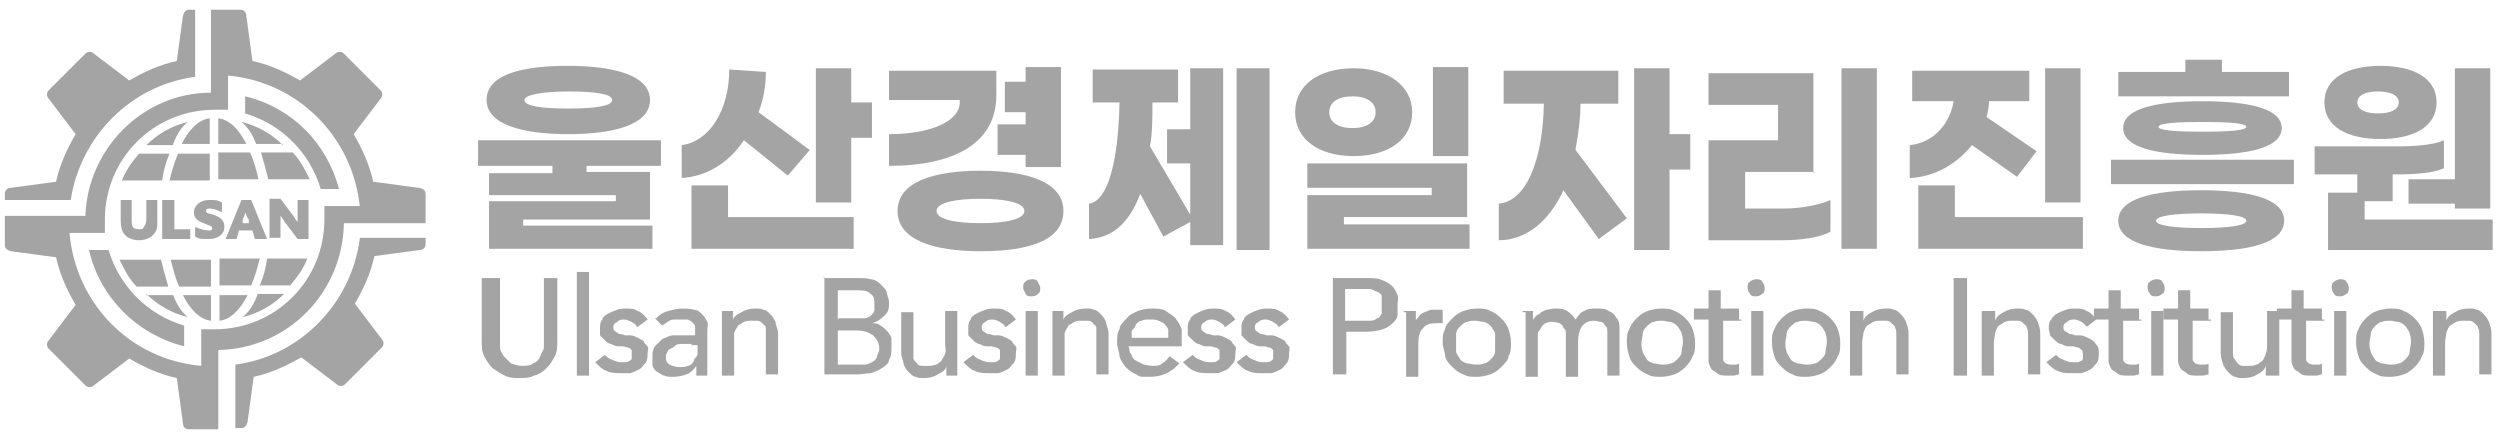
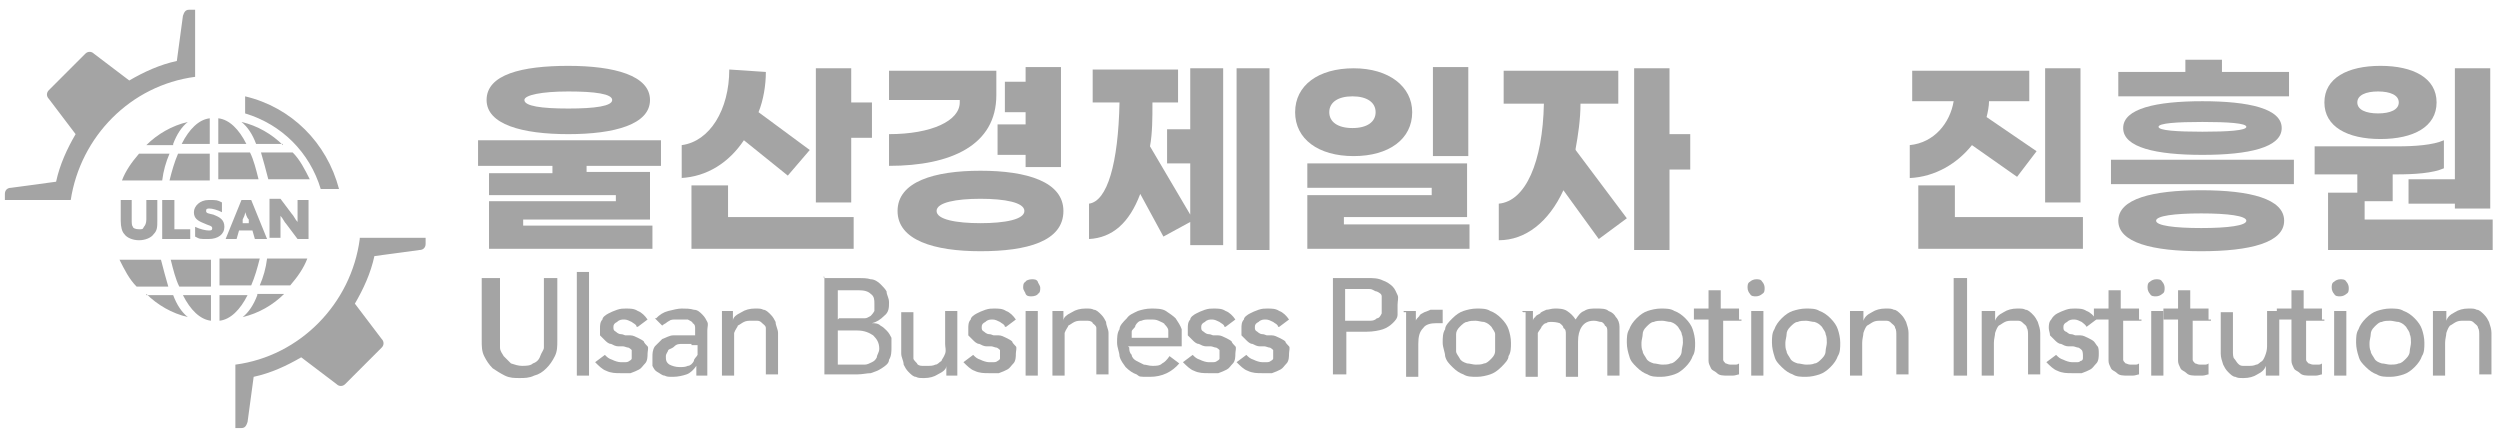
<svg xmlns="http://www.w3.org/2000/svg" id="Layer_1" data-name="Layer 1" version="1.1" viewBox="0 0 205 36">
  <defs>
    <style>
      .cls-1, .cls-2 {
        fill: #a4a4a4;
        stroke-width: 0px;
      }

      .cls-2 {
        fill-rule: evenodd;
      }
    </style>
  </defs>
  <g>
    <g>
      <path class="cls-1" d="M12.9,18.1c0,.5,0,.8-.3,1.1-.2.3-.7.5-1.2.5s-1-.2-1.2-.5c-.2-.2-.3-.6-.3-1.1v-1.7h.9v1.6c0,.3,0,.5.1.6,0,.1.2.2.5.2s.3,0,.4-.2c.1-.1.2-.3.2-.6v-1.6h.9s0,1.7,0,1.7Z" />
      <path class="cls-1" d="M13.4,16.4h.9v2.4h1.3v.8h-2.3v-3.2h.1Z" />
      <path class="cls-1" d="M16,18.6c.4.2.9.3,1.1.3s.3,0,.3-.2-.3-.2-.7-.4c-.5-.2-.8-.4-.8-.9s.5-1,1.2-1,.7,0,1.1.2v.8c-.4-.2-.8-.3-1-.3s-.3,0-.3.2.2.2.6.3c.5.2.9.4.9,1s-.5,1-1.3,1-.7,0-1.1-.2v-.9h0Z" />
      <path class="cls-1" d="M19.7,16.4h.9l1.3,3.2h-1l-.2-.7h-1.1l-.2.7h-.9l1.3-3.2h0ZM20.1,17.4c0,.2-.1.4-.2.6v.3c-.1,0,.5,0,.5,0v-.3c-.2-.2-.2-.4-.3-.6h0Z" />
      <path class="cls-1" d="M23.5,18.4c-.2-.2-.3-.5-.5-.7h0v1.8h-.9v-3.2h.9l.9,1.2c.2.2.3.5.5.7h0v-1.8h.9v3.2h-.9l-.9-1.2Z" />
    </g>
    <g>
      <path class="cls-2" d="M12,24.2h2.2c.3.8.7,1.4,1.2,1.8-1.3-.3-2.5-1-3.4-1.9h0ZM15,24.2c.6,1.2,1.4,2,2.3,2.1v-2.1s-2.3,0-2.3,0ZM18,26.3v-2.1h2.3c-.6,1.2-1.4,2-2.3,2.1h0ZM21.1,24.2h0c-.3.8-.7,1.4-1.2,1.8,1.3-.3,2.5-1,3.4-1.9h-2.2,0ZM23.9,23.4h-2.6c.3-.7.5-1.4.6-2.2h3.3c-.3.8-.8,1.5-1.4,2.2h.1ZM20.6,23.4h-2.6v-2.2h3.3c-.2.8-.4,1.5-.7,2.2h0ZM14,21.3h3.3v2.2h-2.6c-.3-.6-.5-1.4-.7-2.2h0ZM9.9,21.3h3.3c.2.8.4,1.5.6,2.2h-2.6c-.6-.6-1-1.4-1.4-2.2h0ZM25.3,14.7h-3.3c-.2-.8-.4-1.5-.6-2.2h2.6c.6.6,1,1.4,1.4,2.2h-.1ZM21.2,14.7h-3.3v-2.2h2.6c.3.6.5,1.4.7,2.2h0ZM14.6,12.6h2.6v2.2h-3.3c.2-.8.4-1.5.7-2.2h0ZM11.3,12.6h2.6c-.3.7-.5,1.4-.6,2.2h-3.3c.3-.8.8-1.5,1.4-2.2h0ZM23.2,11.8h-2.2c-.3-.8-.7-1.4-1.2-1.8,1.3.3,2.5,1,3.4,1.9h0ZM20.2,11.8c-.6-1.2-1.4-2-2.3-2.1v2.1s2.3,0,2.3,0ZM17.2,9.7v2.1h-2.3c.6-1.2,1.4-2,2.3-2.1h0ZM14.2,11.8h0c.3-.8.7-1.4,1.2-1.8-1.3.3-2.5,1-3.4,1.9h2.2Z" />
      <g>
-         <path class="cls-2" d="M34.3,15.4l-3.7-.5c-.3-1.4-.9-2.7-1.6-3.9l2.2-2.9c.2-.2.2-.5,0-.7l-3-3c-.2-.2-.5-.2-.7,0l-2.9,2.2c-1.2-.7-2.5-1.3-3.9-1.6l-.5-3.7c0-.3-.2-.5-.5-.5h-2.4v3.8h0v3c-5.6,0-10.1,4.6-10.3,10.1H.4v2.4c0,.3.2.4.5.5l3.7.5c.3,1.4.9,2.7,1.6,3.9l-2.2,2.9c-.2.2-.2.5,0,.7l3,3c.2.2.5.2.7,0l2.9-2.2c1.2.7,2.5,1.3,3.9,1.6l.5,3.7c0,.3.2.5.5.5h2.4v-5.1h0v-1.4c5.7-.1,10.2-4.7,10.3-10.4h6.7v-2.4c0-.3-.2-.4-.5-.5h0ZM28.1,16.9h-1.5v1.1c0,5-4,9-9,9s-.8,0-1.1,0v1.6h0v1.4c-5.8-.5-10.3-5.1-10.8-10.9h2.9v-1.1c0-5,4-9,9-9s.8,0,1.1,0v-1.4h0v-1.4c5.7.5,10.2,5,10.8,10.7h-1.4Z" />
        <g>
          <path class="cls-2" d="M26.3,15.5h1.5c-1-3.8-3.9-6.7-7.7-7.6v1.4c3,.9,5.3,3.2,6.2,6.2Z" />
-           <path class="cls-2" d="M8.9,20.5h-1.6c.9,3.9,3.9,6.9,7.8,7.9v-1.7c-3-.9-5.3-3.2-6.2-6.2Z" />
          <path class="cls-2" d="M29.5,19.6c-.7,5.3-4.9,9.6-10.2,10.3v5.2h.5c.3,0,.4-.2.5-.5l.5-3.7c1.4-.3,2.7-.9,3.9-1.6l2.9,2.2c.2.2.5.2.7,0l3-3c.2-.2.2-.5,0-.7l-2.2-2.9c.7-1.2,1.3-2.5,1.6-3.9l3.7-.5c.3,0,.5-.2.5-.5v-.5h-5.4Z" />
          <path class="cls-2" d="M15,1.3l-.5,3.7c-1.4.3-2.7.9-3.9,1.6l-2.9-2.2c-.2-.2-.5-.2-.7,0l-3,3c-.2.2-.2.5,0,.7l2.2,2.9c-.7,1.2-1.3,2.5-1.6,3.9l-3.7.5c-.3,0-.5.2-.5.5v.5h5.4c.8-5.2,4.9-9.4,10.2-10.1V.8h-.5c-.3,0-.4.2-.5.5Z" />
        </g>
      </g>
    </g>
  </g>
  <g>
    <g>
      <path class="cls-1" d="M41,22.8v4.9c0,.2,0,.5,0,.8,0,.3.2.5.3.7.2.2.4.4.6.6.3.1.6.2.9.2s.7,0,.9-.2c.3-.1.5-.3.6-.6s.3-.5.3-.7c0-.3,0-.5,0-.8v-4.9h1.1v5.1c0,.5,0,.9-.2,1.3s-.4.7-.7,1-.6.5-1,.6c-.4.2-.8.2-1.2.2s-.8,0-1.2-.2-.7-.4-1-.6c-.3-.3-.5-.6-.7-1s-.2-.8-.2-1.3v-5.1h1.3Z" />
      <path class="cls-1" d="M47.3,22.3h1v8.5h-1v-8.5Z" />
      <path class="cls-1" d="M52.2,26.8c0-.2-.3-.3-.4-.4-.2-.1-.4-.2-.6-.2s-.4,0-.6.2c-.2.1-.3.2-.3.4s0,.3.2.4c0,0,.2.2.4.2s.3.1.4.1h.4c.2,0,.4.1.6.2s.4.2.5.3c0,.1.2.3.3.4s0,.4,0,.6,0,.6-.2.8-.3.4-.5.5-.4.2-.7.3h-.8c-.4,0-.8,0-1.2-.2-.3-.1-.6-.4-.9-.7l.8-.6c.2.2.3.3.6.4.2.1.5.2.7.2h.4c0,0,.2,0,.3-.1,0,0,.2-.1.2-.2v-.3c0,0,0-.3,0-.4,0,0-.2-.2-.3-.2s-.3-.1-.4-.1h-.4c-.2,0-.4-.1-.6-.2-.2,0-.4-.2-.5-.3s-.3-.3-.4-.4c0-.2,0-.4,0-.6s0-.5.2-.7c0-.2.3-.4.5-.5s.4-.2.7-.3.5-.1.7-.1c.4,0,.7,0,1,.2.3.1.6.4.8.7,0,0-.8.6-.8.6Z" />
      <path class="cls-1" d="M53.8,26.1c.3-.3.6-.5,1-.6s.8-.2,1.1-.2.7,0,1,.1c.3,0,.5.2.7.4s.3.4.4.6,0,.4,0,.7v3.7h-.9v-.8h0c-.2.3-.5.6-.8.7s-.7.2-1.1.2-.5,0-.7-.1c-.2,0-.4-.2-.6-.3s-.3-.3-.4-.5c0-.2,0-.4,0-.7s0-.6.2-.9c.2-.2.4-.4.6-.6.3-.1.6-.3.9-.3h1.8v-.6c0-.1,0-.3-.2-.4,0-.1-.2-.2-.4-.3h-1.1c0,0-.3,0-.4.1,0,0-.2.1-.3.2,0,0-.2.1-.3.2l-.6-.6h0ZM56.7,28.2h-.7c-.3,0-.5,0-.7.2s-.4.2-.5.3c0,.1-.2.3-.2.5,0,.3,0,.5.3.7.2.1.5.2.8.2s.5,0,.7-.1c.2,0,.4-.2.5-.4,0-.2.2-.3.3-.5v-.8h-.5,0Z" />
      <path class="cls-1" d="M59.1,25.5h1v.8h0c0-.3.3-.5.7-.7.3-.2.7-.3,1.1-.3s.5,0,.7.1c.2,0,.4.2.6.4.2.2.3.4.4.6,0,.3.2.6.2.9v3.4h-1v-3.2c0-.2,0-.5,0-.6,0-.2-.2-.3-.3-.4s-.2-.2-.4-.2h-.5c-.2,0-.4,0-.6.1s-.3.2-.5.3c0,.1-.2.3-.3.6,0,.2,0,.5,0,.8v2.7h-1v-5.3h0Z" />
      <path class="cls-1" d="M67.6,22.8h2.8c.3,0,.7,0,1,.1.3,0,.6.2.8.4s.4.4.5.6c0,.3.2.5.2.9s0,.8-.4,1.1c-.3.3-.6.5-1,.6h0c.2,0,.5,0,.7.2.2.1.4.3.5.4.2.2.3.4.4.6,0,.2,0,.5,0,.8s0,.7-.2,1c0,.3-.3.5-.6.7-.3.2-.6.3-.9.4-.3,0-.7.1-1.1.1h-2.7v-8h-.1ZM68.8,26.1h2.1c.2,0,.3-.1.5-.2,0,0,.2-.2.3-.4,0-.2,0-.3,0-.6s0-.6-.3-.8c-.2-.2-.5-.3-1-.3h-1.7v2.4h0ZM68.8,29.9h2.1c.2,0,.4-.1.6-.2s.3-.2.4-.4c0-.2.2-.4.2-.7,0-.5-.2-.8-.5-1.1-.3-.2-.7-.4-1.3-.4h-1.6v2.8h.1Z" />
      <path class="cls-1" d="M78.6,30.8h-1v-.8h0c0,.3-.3.5-.7.7-.3.2-.7.3-1.1.3s-.5,0-.7-.1c-.2,0-.4-.2-.6-.4-.2-.2-.3-.4-.4-.6,0-.3-.2-.6-.2-.9v-3.4h1v3.2c0,.2,0,.5,0,.6s.2.3.3.4c0,.1.2.2.4.2h.5c.2,0,.4,0,.6-.1.2,0,.3-.2.5-.3,0-.1.2-.3.3-.6s0-.5,0-.8v-2.7h1v5.3h-.1Z" />
      <path class="cls-1" d="M82.4,26.8c0-.2-.3-.3-.4-.4-.2-.1-.4-.2-.6-.2s-.4,0-.6.2c-.2.1-.3.2-.3.4s0,.3.2.4c0,0,.2.2.4.2s.3.1.4.1h.4c.2,0,.4.1.6.2s.4.2.5.3c0,.1.2.3.3.4s0,.4,0,.6,0,.6-.2.8-.3.4-.5.5-.4.2-.7.3h-.8c-.4,0-.8,0-1.2-.2-.3-.1-.6-.4-.9-.7l.8-.6c.2.2.3.3.6.4.2.1.5.2.7.2h.4c0,0,.2,0,.3-.1,0,0,.2-.1.2-.2v-.3c0,0,0-.3,0-.4,0,0-.2-.2-.3-.2s-.3-.1-.4-.1h-.4c-.2,0-.4-.1-.6-.2-.2,0-.4-.2-.5-.3s-.3-.3-.4-.4c0-.2,0-.4,0-.6s0-.5.2-.7c0-.2.3-.4.5-.5s.4-.2.7-.3.5-.1.7-.1c.4,0,.7,0,1,.2.3.1.6.4.8.7,0,0-.8.6-.8.6Z" />
      <path class="cls-1" d="M83.9,23.6c0-.2,0-.4.2-.5,0-.1.3-.2.5-.2s.4,0,.5.2c0,.1.2.3.2.5s0,.4-.2.5c0,.1-.3.2-.5.2s-.4,0-.5-.2c0-.1-.2-.3-.2-.5ZM84.1,25.5h1v5.3h-1v-5.3Z" />
      <path class="cls-1" d="M86.2,25.5h1v.8h0c0-.3.3-.5.7-.7.3-.2.7-.3,1.1-.3s.5,0,.7.1c.2,0,.4.2.6.4.2.2.3.4.4.6,0,.3.2.6.2.9v3.4h-1v-3.2c0-.2,0-.5,0-.6,0-.2-.2-.3-.3-.4,0-.1-.2-.2-.4-.2h-.5c-.2,0-.4,0-.6.1s-.3.2-.5.3c0,.1-.2.3-.3.6,0,.2,0,.5,0,.8v2.7h-1v-5.3h.1Z" />
      <path class="cls-1" d="M92.6,28.5c0,.2,0,.4.2.6,0,.2.2.4.4.5.2.1.4.2.6.3.2,0,.4.1.7.1s.6,0,.8-.2c.2-.1.4-.3.6-.6l.8.6c-.6.7-1.4,1.1-2.4,1.1s-.8,0-1.1-.2c-.3-.1-.6-.3-.9-.6-.2-.3-.4-.5-.5-.9,0-.3-.2-.7-.2-1.1s0-.8.2-1.1c0-.3.3-.6.6-.9.2-.3.5-.4.9-.6.3-.1.7-.2,1.1-.2s.9,0,1.2.2c.3.2.6.4.8.6.2.3.4.6.5.9,0,.3,0,.7,0,1v.4h-4.4ZM95.8,27.7c0-.2,0-.4,0-.6,0-.2-.2-.4-.3-.5,0-.1-.3-.2-.5-.3s-.4-.1-.7-.1-.5,0-.7.1c-.2,0-.4.2-.5.4,0,.2-.3.3-.3.5s0,.4,0,.5h3.2Z" />
      <path class="cls-1" d="M100.4,26.8c0-.2-.3-.3-.4-.4-.2-.1-.4-.2-.6-.2s-.4,0-.6.2c-.2.1-.3.2-.3.4s0,.3.2.4c0,0,.2.2.4.2s.3.1.4.1h.4c.2,0,.4.1.6.2s.4.2.5.3c0,.1.2.3.3.4s0,.4,0,.6,0,.6-.2.8-.3.4-.5.5-.4.2-.7.3h-.8c-.4,0-.8,0-1.2-.2-.3-.1-.6-.4-.9-.7l.8-.6c.2.2.3.3.6.4.2.1.5.2.7.2h.4c0,0,.2,0,.3-.1,0,0,.2-.1.2-.2v-.3c0,0,0-.3,0-.4,0,0-.2-.2-.3-.2s-.3-.1-.4-.1h-.4c-.2,0-.4-.1-.6-.2-.2,0-.4-.2-.5-.3s-.3-.3-.4-.4c0-.2,0-.4,0-.6s0-.5.2-.7c0-.2.3-.4.5-.5s.4-.2.7-.3.5-.1.7-.1c.4,0,.7,0,1,.2.3.1.6.4.8.7,0,0-.8.6-.8.6Z" />
      <path class="cls-1" d="M104.8,26.8c0-.2-.3-.3-.4-.4-.2-.1-.4-.2-.6-.2s-.4,0-.6.2c-.2.1-.3.2-.3.4s0,.3.2.4c0,0,.2.2.4.2s.3.1.4.1h.4c.2,0,.4.1.6.2s.4.2.5.3c0,.1.2.3.3.4s0,.4,0,.6,0,.6-.2.8-.3.4-.5.5-.4.2-.7.3h-.8c-.4,0-.8,0-1.2-.2-.3-.1-.6-.4-.9-.7l.8-.6c.2.2.3.3.6.4.2.1.5.2.7.2h.4c0,0,.2,0,.3-.1,0,0,.2-.1.2-.2v-.3c0,0,0-.3,0-.4,0,0-.2-.2-.3-.2s-.3-.1-.4-.1h-.4c-.2,0-.4-.1-.6-.2-.2,0-.4-.2-.5-.3s-.3-.3-.4-.4c0-.2,0-.4,0-.6s0-.5.2-.7c0-.2.3-.4.5-.5s.4-.2.7-.3.5-.1.7-.1c.4,0,.7,0,1,.2.3.1.6.4.8.7,0,0-.8.6-.8.6Z" />
      <path class="cls-1" d="M109.3,22.8h2.8c.5,0,.9,0,1.3.2.3.1.6.3.8.5.2.2.3.5.4.7s0,.5,0,.8,0,.5,0,.8c0,.3-.2.5-.4.7s-.5.4-.8.5-.8.2-1.3.2h-1.7v3.5h-1.1v-8h0ZM110.3,26.3h2c.2,0,.4,0,.6-.2.2,0,.3-.2.4-.4,0-.2,0-.4,0-.7s0-.5,0-.7c0-.2-.2-.3-.4-.4-.2,0-.3-.2-.6-.2h-2v2.6Z" />
      <path class="cls-1" d="M115.1,25.5h1v.8h0c0-.1.2-.3.3-.4,0-.1.2-.2.4-.3,0,0,.3-.1.5-.2h1v1.1h-.5c-.5,0-.9.1-1.1.4-.3.3-.4.7-.4,1.3v2.7h-1v-5.3h-.2Z" />
      <path class="cls-1" d="M118.3,28.1c0-.4,0-.8.2-1.1,0-.3.3-.6.6-.9.3-.3.6-.5.9-.6s.7-.2,1.1-.2.8,0,1.1.2c.3.1.6.3.9.6.3.3.5.6.6.9s.2.7.2,1.1,0,.8-.2,1.1c0,.3-.3.6-.6.9-.3.3-.6.5-.9.6s-.7.2-1.1.2-.8,0-1.1-.2c-.3-.1-.6-.3-.9-.6-.3-.3-.5-.5-.6-.9,0-.3-.2-.7-.2-1.1ZM119.4,28.1c0,.3,0,.5,0,.7,0,.2.2.4.3.6s.3.3.6.4c.2,0,.5.1.7.1s.5,0,.7-.1c.2,0,.4-.2.6-.4s.3-.4.3-.6,0-.5,0-.7,0-.5,0-.7c0-.2-.2-.4-.3-.6-.2-.2-.3-.3-.6-.4-.2,0-.5-.1-.7-.1s-.5,0-.7.1c-.2,0-.4.2-.6.4-.2.2-.3.4-.3.6s0,.5,0,.7Z" />
      <path class="cls-1" d="M124.8,25.5h.9v.8h0s0-.2.2-.3c0-.1.2-.2.4-.3,0-.1.3-.2.5-.3.2,0,.4-.1.7-.1s.7,0,1,.2.5.4.7.7c.2-.3.4-.6.7-.7.3-.2.6-.2,1-.2s.8,0,1,.2c.3.1.5.3.6.5.2.2.3.5.3.8v4h-1v-3.6c0-.2,0-.4-.2-.5,0-.1-.2-.3-.3-.3-.2,0-.3-.1-.6-.1-.5,0-.8.2-1,.5s-.3.7-.3,1.2v2.9h-1v-3.5c0-.2,0-.4-.2-.5,0-.2-.2-.3-.3-.4,0,0-.3-.1-.6-.1s-.4,0-.5.1c-.2,0-.3.2-.4.3,0,.1-.2.3-.3.5,0,.2,0,.5,0,.8v2.8h-1v-5.3h-.2Z" />
      <path class="cls-1" d="M133.4,28.1c0-.4,0-.8.2-1.1.1-.3.3-.6.6-.9s.6-.5.9-.6c.3-.1.7-.2,1.1-.2s.8,0,1.1.2c.3.1.6.3.9.6.3.3.5.6.6.9s.2.7.2,1.1,0,.8-.2,1.1c-.1.3-.3.6-.6.9s-.6.5-.9.6c-.3.1-.7.2-1.1.2s-.8,0-1.1-.2c-.3-.1-.6-.3-.9-.6-.3-.3-.5-.5-.6-.9-.1-.3-.2-.7-.2-1.1ZM134.6,28.1c0,.3,0,.5.1.7,0,.2.2.4.3.6s.3.3.6.4c.2,0,.5.1.7.1s.5,0,.7-.1c.2,0,.4-.2.6-.4s.3-.4.3-.6.1-.5.1-.7,0-.5-.1-.7c0-.2-.2-.4-.3-.6-.2-.2-.3-.3-.6-.4-.2,0-.5-.1-.7-.1s-.5,0-.7.1c-.2,0-.4.2-.6.4-.2.2-.3.4-.3.6s-.1.5-.1.7Z" />
      <path class="cls-1" d="M142.8,26.3h-1.5v3.2c0,.1.1.2.2.3.1,0,.2.1.4.1h.4q.2,0,.3-.1v.9c-.1,0-.3.1-.5.1h-.4c-.4,0-.7,0-.9-.2s-.4-.2-.5-.4c-.1-.2-.2-.4-.2-.6v-3.4h-1.2v-.9h1.2v-1.5h1v1.5h1.5v.9h.2Z" />
      <path class="cls-1" d="M143.3,23.6c0-.2,0-.4.2-.5.1-.1.3-.2.5-.2s.4,0,.5.2c.1.1.2.3.2.5s0,.4-.2.5c-.1.1-.3.2-.5.2s-.4,0-.5-.2c-.1-.1-.2-.3-.2-.5ZM143.6,25.5h1v5.3h-1v-5.3Z" />
      <path class="cls-1" d="M145.3,28.1c0-.4,0-.8.2-1.1.1-.3.3-.6.6-.9s.6-.5.9-.6c.3-.1.7-.2,1.1-.2s.8,0,1.1.2c.3.1.6.3.9.6.3.3.5.6.6.9s.2.7.2,1.1,0,.8-.2,1.1c-.1.3-.3.6-.6.9s-.6.5-.9.6c-.3.1-.7.2-1.1.2s-.8,0-1.1-.2c-.3-.1-.6-.3-.9-.6-.3-.3-.5-.5-.6-.9-.1-.3-.2-.7-.2-1.1ZM146.4,28.1c0,.3,0,.5.1.7,0,.2.2.4.3.6s.3.3.6.4c.2,0,.5.1.7.1s.5,0,.7-.1c.2,0,.4-.2.6-.4s.3-.4.3-.6.1-.5.1-.7,0-.5-.1-.7c0-.2-.2-.4-.3-.6-.2-.2-.3-.3-.6-.4-.2,0-.5-.1-.7-.1s-.5,0-.7.1c-.2,0-.4.2-.6.4-.2.2-.3.4-.3.6s-.1.5-.1.7Z" />
      <path class="cls-1" d="M151.8,25.5h1v.8h0c.1-.3.3-.5.7-.7.3-.2.7-.3,1.1-.3s.5,0,.7.1c.2,0,.4.2.6.4.2.2.3.4.4.6.1.3.2.6.2.9v3.4h-1v-3.2c0-.2,0-.5-.1-.6,0-.2-.2-.3-.3-.4s-.2-.2-.4-.2h-.5c-.2,0-.4,0-.6.1s-.3.2-.5.3c-.1.1-.2.3-.3.6,0,.2-.1.5-.1.8v2.7h-1v-5.3h.1Z" />
      <path class="cls-1" d="M160.2,22.8h1.1v8h-1.1v-8Z" />
      <path class="cls-1" d="M162.6,25.5h1v.8h0c.1-.3.3-.5.7-.7.3-.2.7-.3,1.1-.3s.5,0,.7.1c.2,0,.4.2.6.4.2.2.3.4.4.6.1.3.2.6.2.9v3.4h-1v-3.2c0-.2,0-.5-.1-.6,0-.2-.2-.3-.3-.4s-.2-.2-.4-.2h-.5c-.2,0-.4,0-.6.1s-.3.2-.5.3c-.1.1-.2.3-.3.6,0,.2-.1.5-.1.8v2.7h-1v-5.3h.1Z" />
      <path class="cls-1" d="M171.1,26.8c-.1-.2-.3-.3-.4-.4-.2-.1-.4-.2-.6-.2s-.4,0-.6.2c-.2.1-.3.2-.3.4s0,.3.2.4c.1,0,.2.2.4.2s.3.1.4.1h.4c.2,0,.4.1.6.2s.4.2.5.3c.1.1.2.3.3.4s.1.4.1.6,0,.6-.2.8-.3.4-.5.5-.4.2-.7.3h-.8c-.4,0-.8,0-1.2-.2-.3-.1-.6-.4-.9-.7l.8-.6c.2.2.3.3.6.4.2.1.5.2.7.2h.4c.1,0,.2,0,.3-.1.1,0,.2-.1.2-.2v-.3c0,0,0-.3-.1-.4,0,0-.2-.2-.3-.2s-.3-.1-.4-.1h-.4c-.2,0-.4-.1-.6-.2-.2,0-.4-.2-.5-.3s-.3-.3-.4-.4c0-.2-.1-.4-.1-.6s0-.5.2-.7c.1-.2.3-.4.5-.5s.4-.2.7-.3.5-.1.7-.1c.4,0,.7,0,1,.2.3.1.6.4.8.7l-.8.6h0Z" />
      <path class="cls-1" d="M175.6,26.3h-1.5v3.2c0,.1.1.2.2.3.1,0,.2.1.4.1h.4q.2,0,.3-.1v.9c-.1,0-.3.1-.5.1h-.4c-.4,0-.7,0-.9-.2s-.4-.2-.5-.4c-.1-.2-.2-.4-.2-.6v-3.4h-1.2v-.9h1.2v-1.5h1v1.5h1.5v.9h.2Z" />
      <path class="cls-1" d="M176.1,23.6c0-.2,0-.4.2-.5.1-.1.3-.2.5-.2s.4,0,.5.2c.1.1.2.3.2.5s0,.4-.2.5c-.1.1-.3.2-.5.2s-.4,0-.5-.2c-.1-.1-.2-.3-.2-.5ZM176.4,25.5h1v5.3h-1v-5.3Z" />
      <path class="cls-1" d="M181.3,26.3h-1.5v3.2c0,.1.1.2.2.3.1,0,.2.1.4.1h.4q.2,0,.3-.1v.9c-.1,0-.3.1-.5.1h-.4c-.4,0-.7,0-.9-.2s-.4-.2-.5-.4c-.1-.2-.2-.4-.2-.6v-3.4h-1.2v-.9h1.2v-1.5h1v1.5h1.5v.9h.2Z" />
      <path class="cls-1" d="M186.8,30.8h-1v-.8h0c-.1.3-.3.5-.7.7-.3.2-.7.3-1.1.3s-.5,0-.7-.1c-.2,0-.4-.2-.6-.4-.2-.2-.3-.4-.4-.6-.1-.3-.2-.6-.2-.9v-3.4h1v3.2c0,.2,0,.5.1.6s.2.3.3.4.2.2.4.2h.5c.2,0,.4,0,.6-.1.2,0,.3-.2.5-.3.1-.1.2-.3.3-.6s.1-.5.1-.8v-2.7h1v5.3h-.1Z" />
      <path class="cls-1" d="M190.6,26.3h-1.5v3.2c0,.1.1.2.2.3.1,0,.2.1.4.1h.4q.2,0,.3-.1v.9c-.1,0-.3.1-.5.1h-.4c-.4,0-.7,0-.9-.2s-.4-.2-.5-.4c-.1-.2-.2-.4-.2-.6v-3.4h-1.2v-.9h1.2v-1.5h1v1.5h1.5v.9h.2Z" />
      <path class="cls-1" d="M191.2,23.6c0-.2,0-.4.2-.5.1-.1.3-.2.5-.2s.4,0,.5.2c.1.1.2.3.2.5s0,.4-.2.5c-.1.1-.3.2-.5.2s-.4,0-.5-.2c-.1-.1-.2-.3-.2-.5ZM191.4,25.5h1v5.3h-1v-5.3Z" />
      <path class="cls-1" d="M193.2,28.1c0-.4,0-.8.2-1.1.1-.3.3-.6.6-.9s.6-.5.9-.6c.3-.1.7-.2,1.1-.2s.8,0,1.1.2c.3.1.6.3.9.6.3.3.5.6.6.9s.2.7.2,1.1,0,.8-.2,1.1c-.1.3-.3.6-.6.9s-.6.5-.9.6c-.3.1-.7.2-1.1.2s-.8,0-1.1-.2c-.3-.1-.6-.3-.9-.6-.3-.3-.5-.5-.6-.9-.1-.3-.2-.7-.2-1.1ZM194.3,28.1c0,.3,0,.5.1.7,0,.2.2.4.3.6s.3.3.6.4c.2,0,.5.1.7.1s.5,0,.7-.1c.2,0,.4-.2.6-.4s.3-.4.3-.6.1-.5.1-.7,0-.5-.1-.7c0-.2-.2-.4-.3-.6-.2-.2-.3-.3-.6-.4-.2,0-.5-.1-.7-.1s-.5,0-.7.1c-.2,0-.4.2-.6.4-.2.2-.3.4-.3.6s-.1.5-.1.7Z" />
      <path class="cls-1" d="M199.6,25.5h1v.8h0c.1-.3.3-.5.7-.7.3-.2.7-.3,1.1-.3s.5,0,.7.1c.2,0,.4.2.6.4.2.2.3.4.4.6.1.3.2.6.2.9v3.4h-1v-3.2c0-.2,0-.5-.1-.6,0-.2-.2-.3-.3-.4s-.2-.2-.4-.2h-.5c-.2,0-.4,0-.6.1s-.3.2-.5.3c-.1.1-.2.3-.3.6,0,.2-.1.5-.1.8v2.7h-1v-5.3h.1Z" />
    </g>
    <g>
      <path class="cls-1" d="M48.1,13.5v.6h5.2v3.9h-10.4v.5h10.6v1.9h-13.4v-3.9h10.4v-.5h-10.4v-1.8h5.2v-.6h-6.1v-2.1h15v2.1h-6.1ZM39.9,8.2c0-2.1,2.9-2.8,6.7-2.8s6.7.8,6.7,2.8-2.9,2.8-6.7,2.8-6.7-.8-6.7-2.8ZM43,8.2c0,.5,1.4.7,3.6.7s3.6-.2,3.6-.7-1.4-.7-3.6-.7-3.6.3-3.6.7Z" />
      <path class="cls-1" d="M55.9,14.6v-2.7c2.3-.3,3.9-2.9,3.9-6.2l3,.2c0,1.1-.2,2.3-.6,3.3l4.2,3.1-1.8,2.1-3.6-2.9c-1.2,1.8-3,3-5.2,3.1h.1ZM59.7,17.8h10.3v2.6h-13.3v-5.2h3v2.6ZM71.5,8.4v2.9h-1.7v5.3h-2.9V5.6h2.9v2.8h1.7Z" />
      <path class="cls-1" d="M72.9,13.5v-2.5c3.5,0,5.8-1.1,5.8-2.6v-.2h-5.8v-2.4h8.8v2c0,4.1-3.7,5.8-8.8,5.8h0ZM87.2,17.3c0,2.5-3,3.3-6.8,3.3s-6.8-.9-6.8-3.3,3-3.3,6.8-3.3,6.8.9,6.8,3.3ZM84,17.3c0-.7-1.6-1-3.6-1s-3.6.3-3.6,1,1.6,1,3.6,1,3.6-.3,3.6-1ZM84.1,12.7h-2.3v-2.5h2.3v-1h-1.7v-2.5h1.7v-1.2h2.9v8.2h-2.9v-1Z" />
      <path class="cls-1" d="M97.6,5.6h2.7v14.5h-2.7v-1.9l-2.2,1.2-1.9-3.5c-.9,2.4-2.3,3.6-4.2,3.7v-2.9c1.5-.2,2.4-3.3,2.5-8.3h-2.2v-2.7h7v2.7h-2.1c0,1.3,0,2.5-.2,3.6l3.3,5.6v-4.2h-1.9v-2.8h1.9v-5.2.2ZM104.1,5.6v14.9h-2.7V5.6h2.7Z" />
      <path class="cls-1" d="M115.8,9.2c0,2.2-1.9,3.6-4.8,3.6s-4.8-1.4-4.8-3.6,1.9-3.6,4.8-3.6,4.8,1.5,4.8,3.6ZM120.4,17.8h-10.2v.6h10.3v2h-13.3v-4.4h10.2v-.6h-10.2v-2h13.1v4.4h0ZM109,9.2c0,.8.7,1.3,1.9,1.3s1.9-.5,1.9-1.3-.7-1.3-1.9-1.3-1.9.5-1.9,1.3ZM120.4,12.8h-2.9v-7.3h2.9v7.3Z" />
      <path class="cls-1" d="M129.2,12.3l4.2,5.6-2.3,1.7-2.9-4c-1.2,2.6-3.1,4.1-5.3,4.1v-3c2.2-.2,3.6-3.4,3.7-8.2h-3.3v-2.7h9.4v2.7h-3.1c0,1.3-.2,2.6-.4,3.7h0ZM138.6,13.9h-1.7v6.6h-2.9V5.6h2.9v5.4h1.7v2.9Z" />
-       <path class="cls-1" d="M148.8,14.1h-5.7v3h3.2c1.4,0,2.9-.3,3.8-.7v2.6c-.9.5-2.5.7-4,.7h-6v-8.2h5.7v-2.9h-5.7v-2.6h8.6v8.2h0ZM153.9,20.4h-2.9V5.6h2.9v14.9h0Z" />
      <path class="cls-1" d="M156.6,14.6v-2.7c2-.2,3.3-1.8,3.6-3.6h-3.4v-2.5h9.6v2.5h-3.3c0,.4-.1.9-.2,1.3l4.1,2.8-1.6,2.1-3.7-2.6c-1.2,1.5-3,2.6-5.1,2.7h0ZM170.8,17.8v2.6h-13.5v-5.2h3v2.6h10.5ZM170.6,16.6h-2.9V5.6h2.9v11Z" />
      <path class="cls-1" d="M188.1,13.1v2h-15v-2h15ZM187.6,7.9h-13.9v-2h5.5v-1h3v1h5.5v2h-.1ZM187.3,18.1c0,1.8-2.8,2.5-6.8,2.5s-6.8-.7-6.8-2.5,2.8-2.5,6.8-2.5,6.8.7,6.8,2.5ZM180.6,8.3c3.8,0,6.5.6,6.5,2.2s-2.7,2.2-6.5,2.2-6.5-.6-6.5-2.2,2.7-2.2,6.5-2.2ZM184.2,18.1c0-.4-1.5-.6-3.7-.6s-3.7.2-3.7.6,1.5.6,3.7.6,3.7-.2,3.7-.6ZM180.6,10c-2.1,0-3.6.1-3.6.4s1.5.4,3.6.4,3.6-.1,3.6-.4-1.5-.4-3.6-.4Z" />
      <path class="cls-1" d="M204.4,18v2.5h-13.5v-4.7h2.4v-1.5h-3.5v-2.3h6.8c1.4,0,2.9-.1,3.8-.5v2.3c-.9.4-2.4.5-3.9.5h-.3v2.2h-2.3v1.5h10.6-.1ZM190.6,8.4c0-2,1.9-3,4.6-3s4.6,1,4.6,3-1.9,3-4.6,3-4.6-1-4.6-3ZM193.3,8.4c0,.6.7.9,1.7.9s1.7-.3,1.7-.9-.7-.9-1.7-.9-1.7.3-1.7.9ZM201.3,14.7V5.6h2.9v11.5h-2.9v-.4h-3.8v-2s3.8,0,3.8,0Z" />
    </g>
  </g>
</svg>